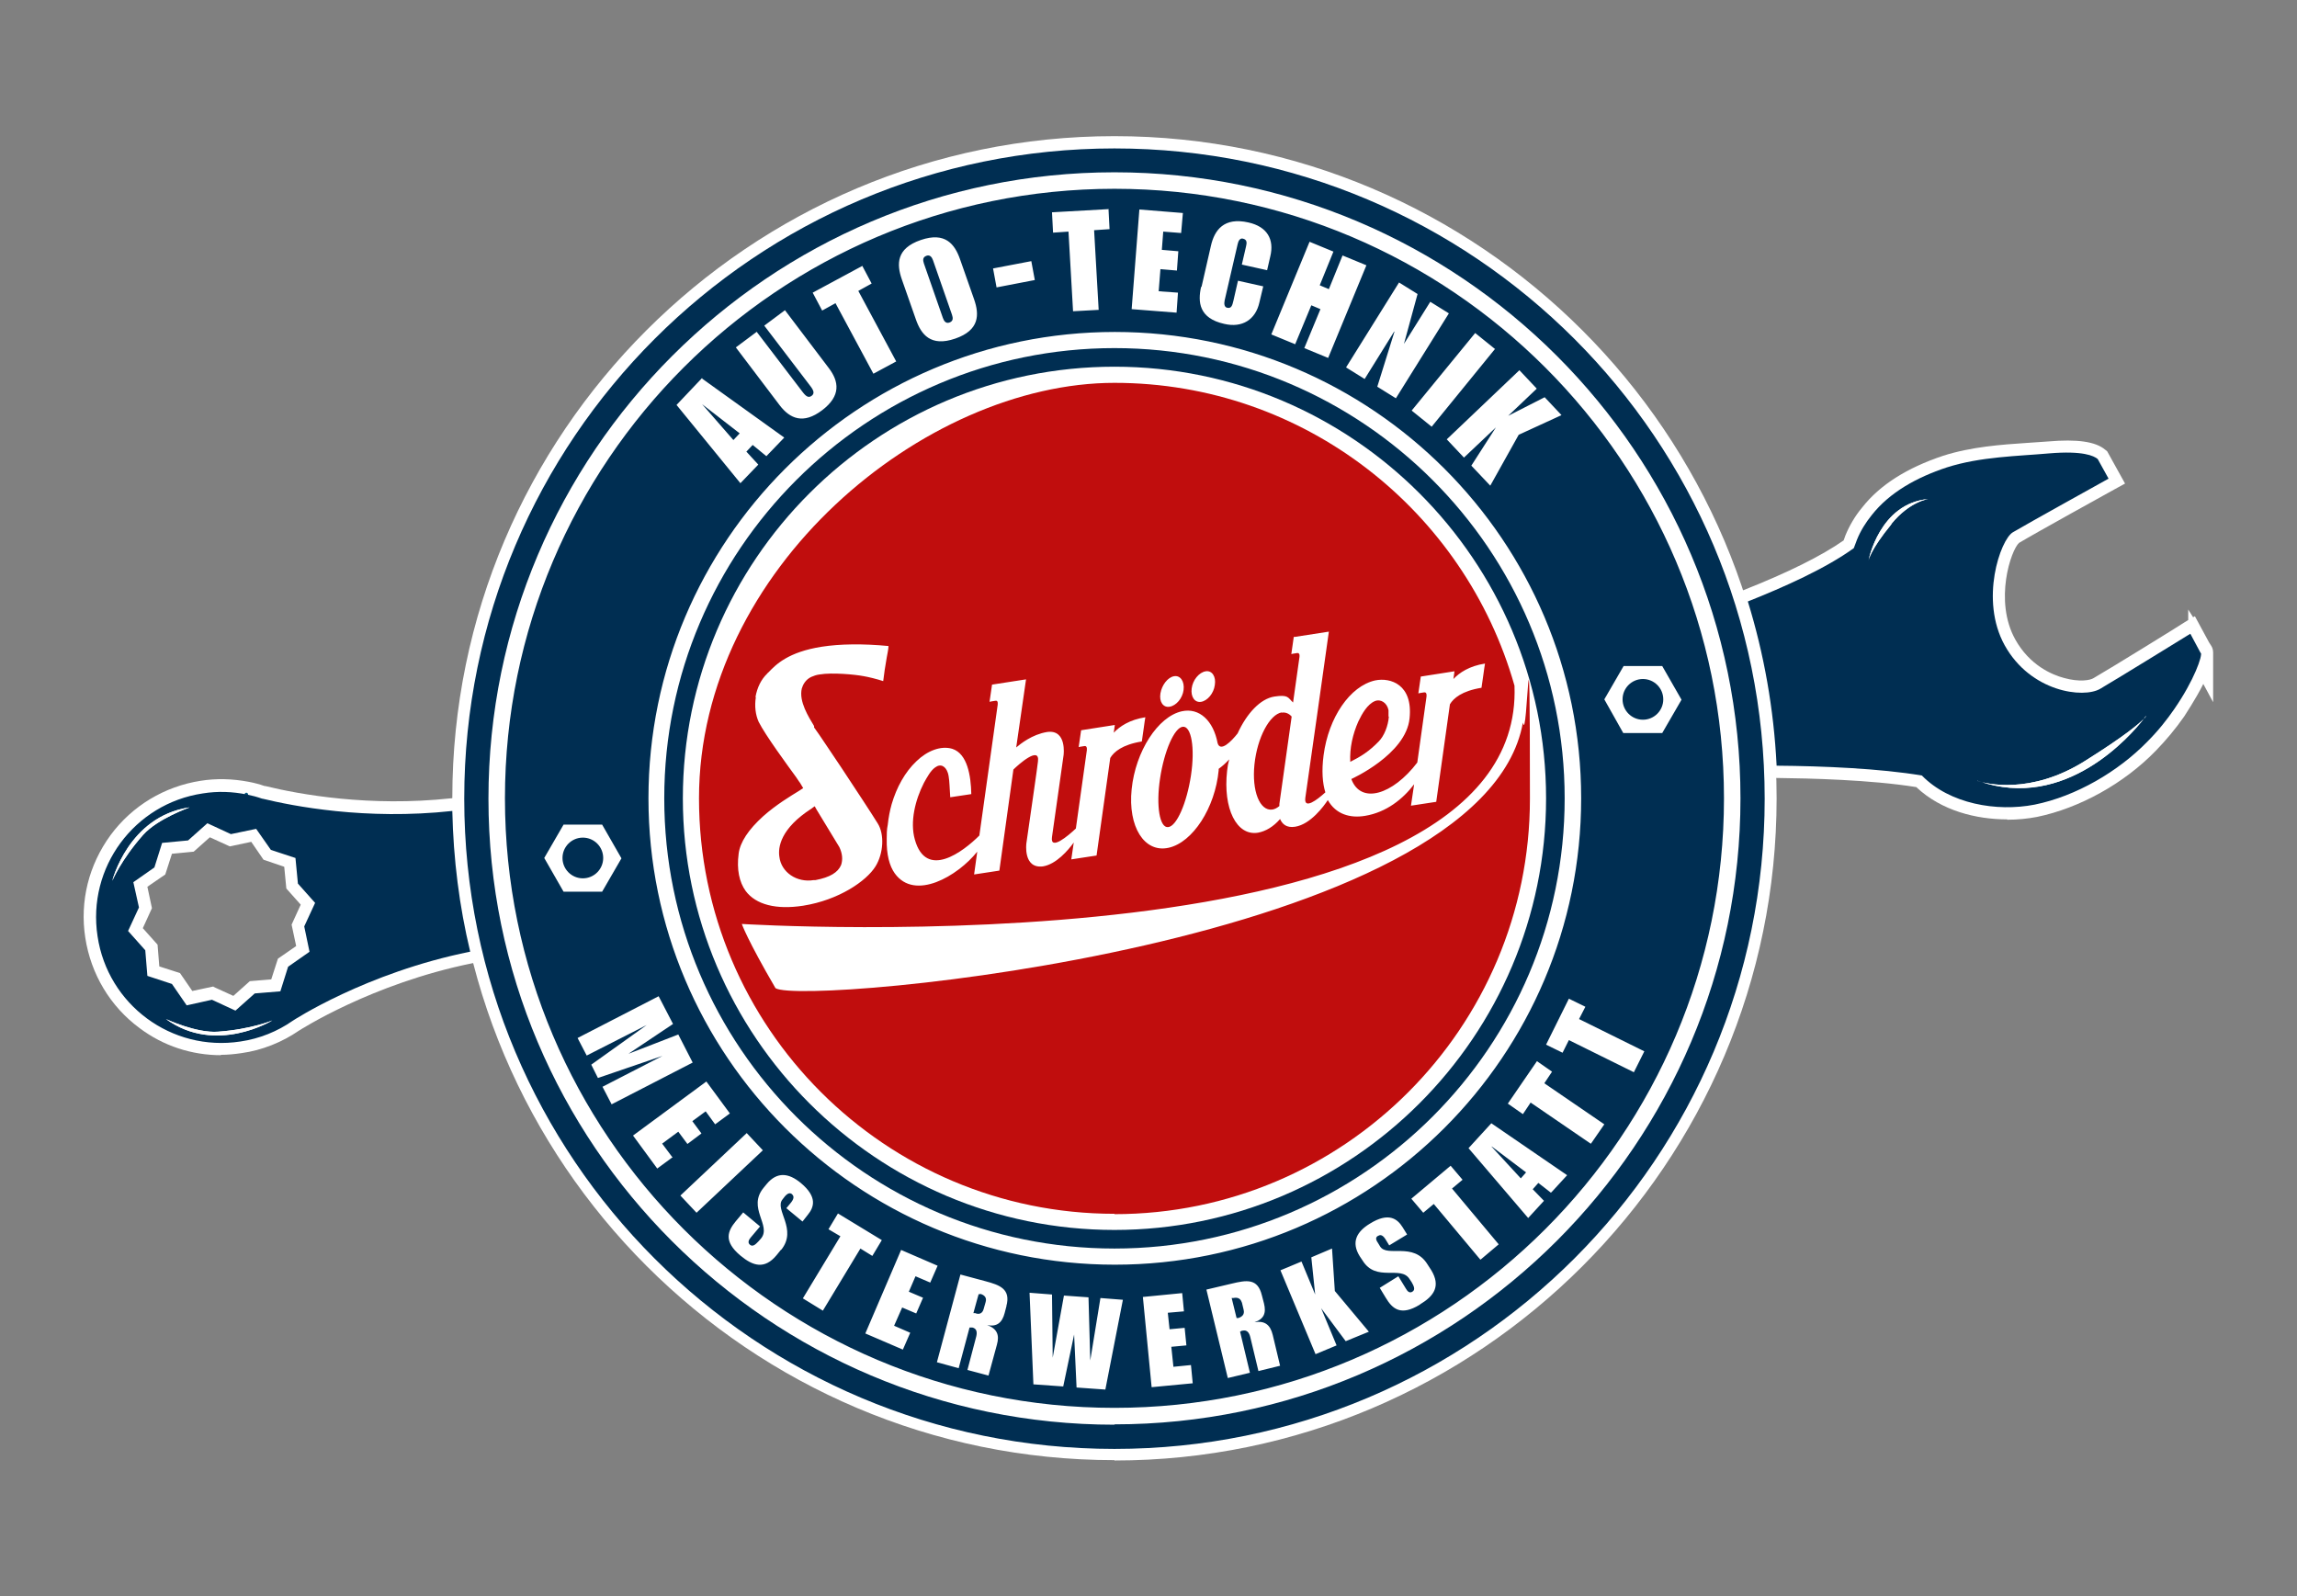
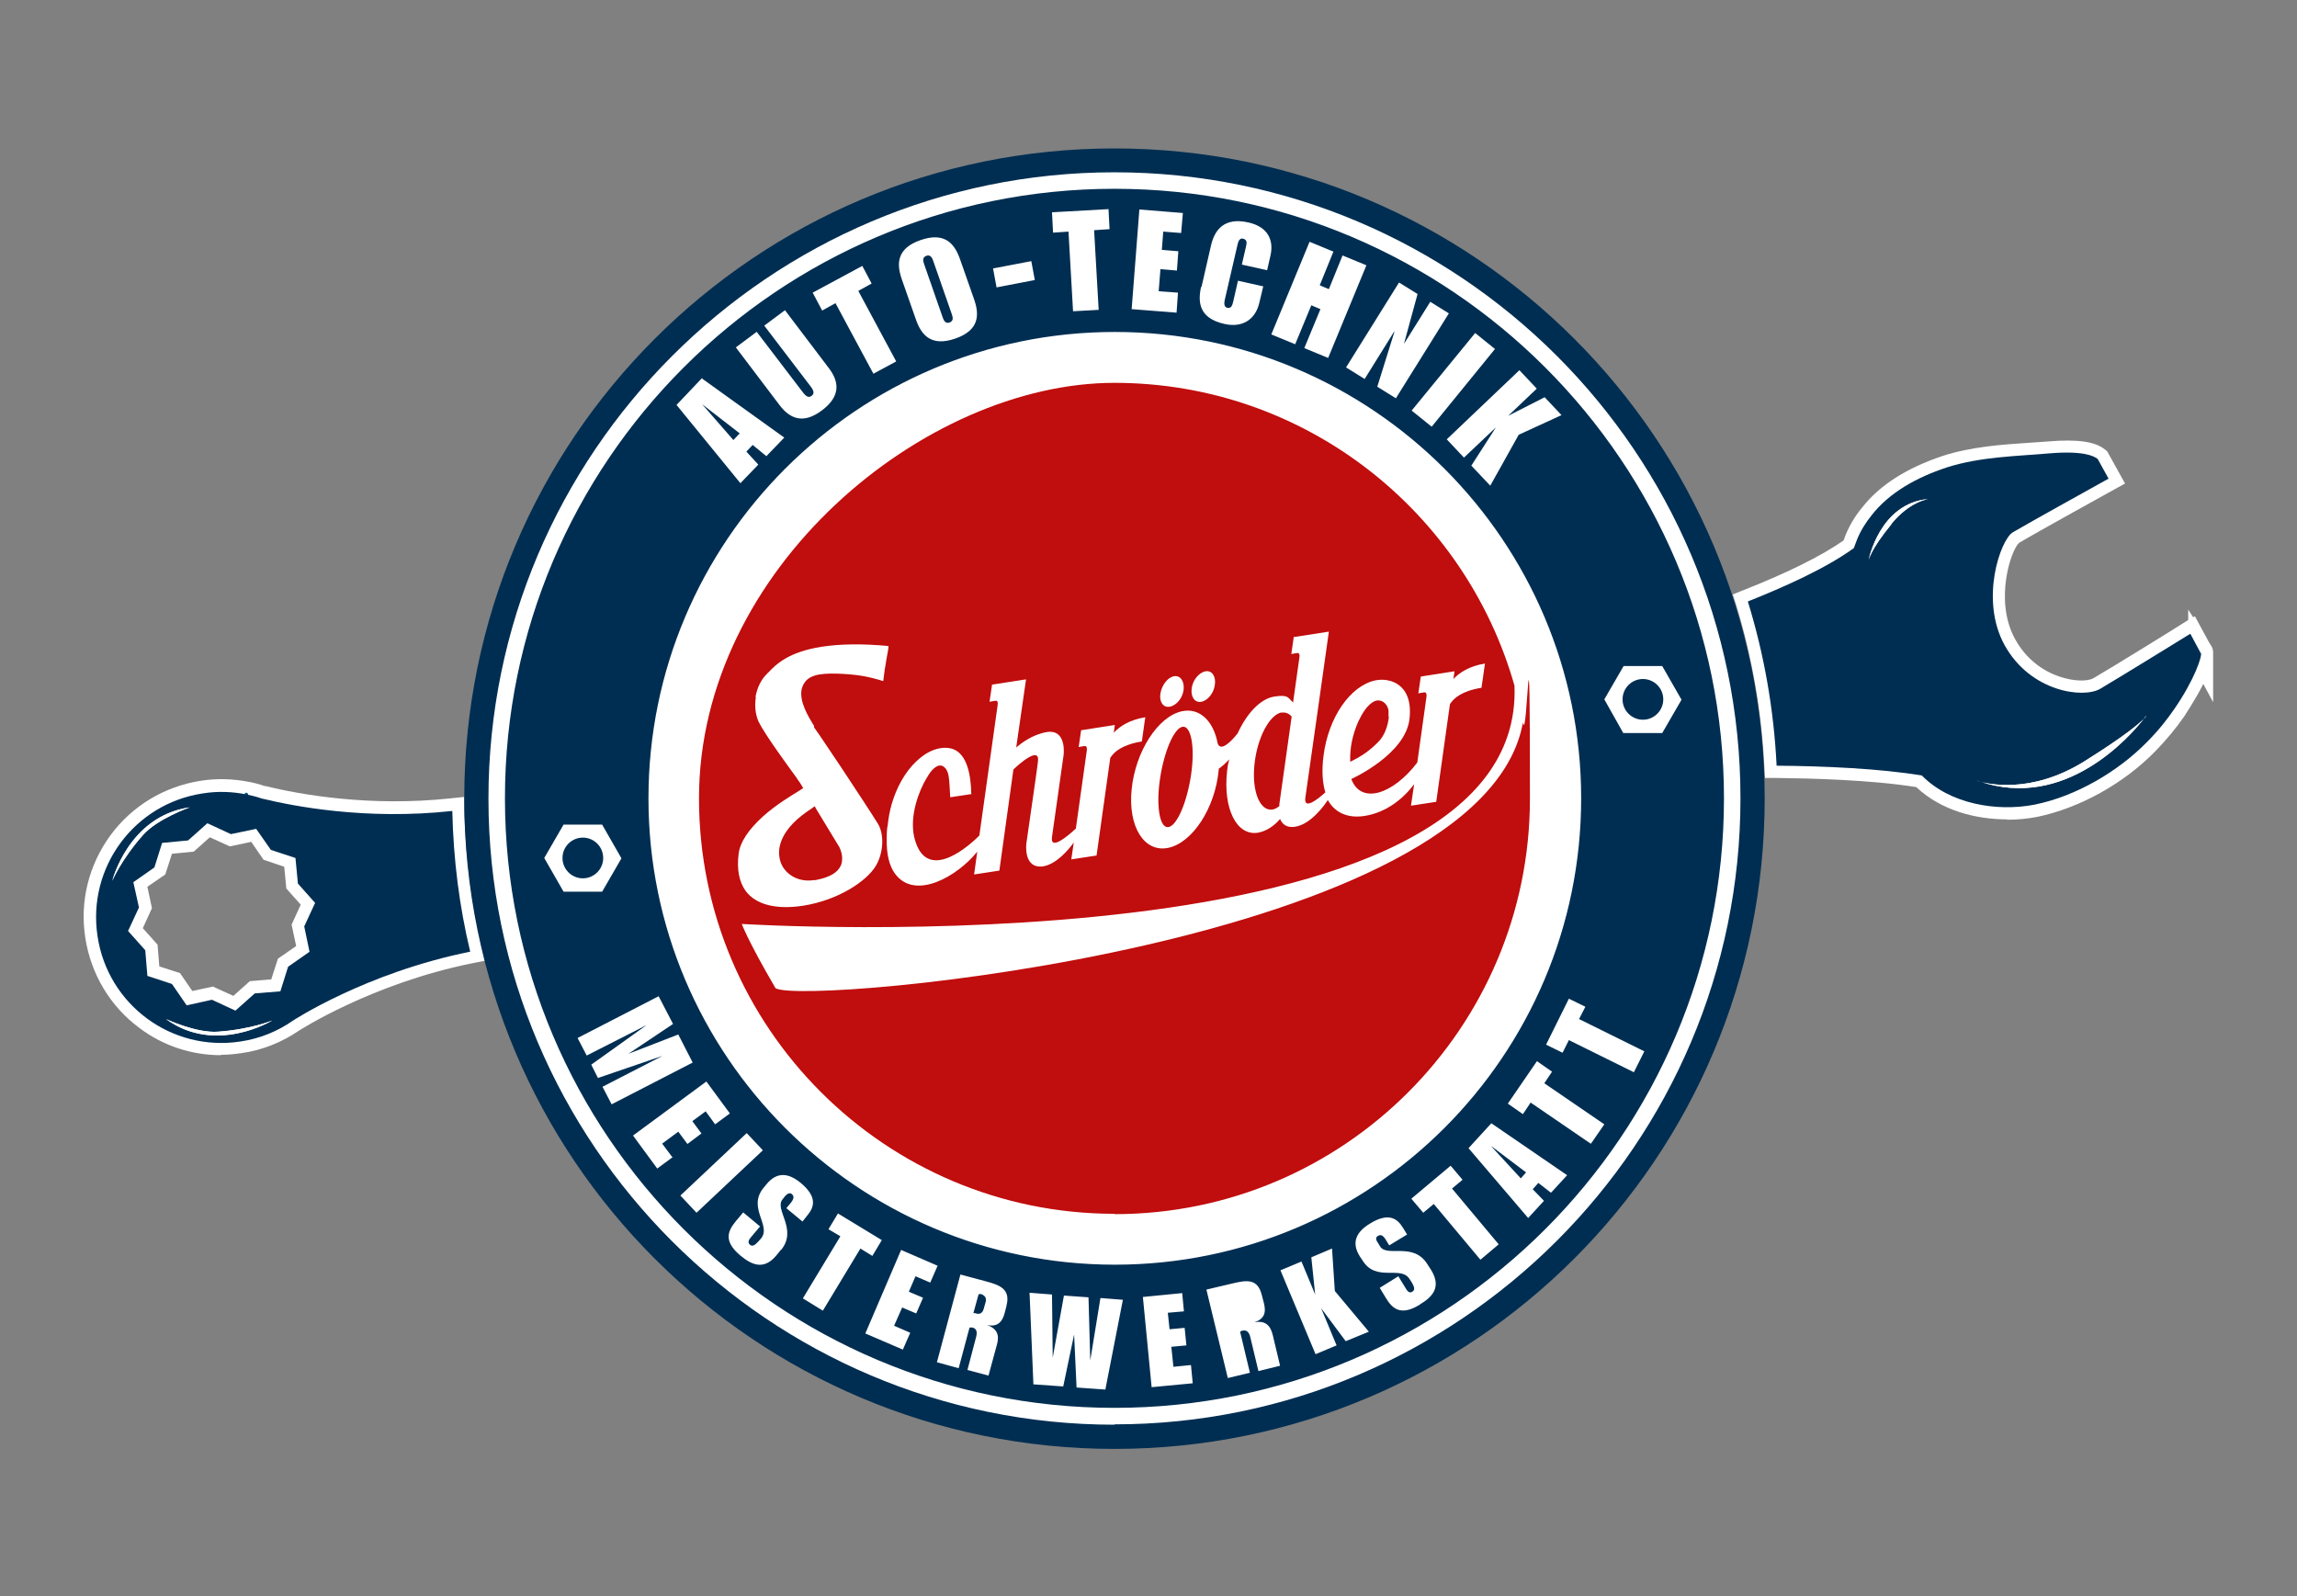
<svg xmlns="http://www.w3.org/2000/svg" id="Ebene_1" version="1.1" viewBox="0 0 654.6 454.9">
  <rect x="0" y="0" width="654.6" height="454.9" fill="#808080" stroke="none" />
  <defs>
    <style>
      .st0, .st1 {
        fill: none;
      }

      .st2 {
        fill: #002e52;
      }

      .st1 {
        stroke: #005781;
        stroke-linecap: round;
        stroke-linejoin: round;
      }

      .st3 {
        fill: #fff;
      }

      .st4 {
        fill: #c00d0d;
      }
    </style>
  </defs>
  <g>
    <path class="st3" d="M63,300.7c-8.3,0-16.4-2.6-23.2-7.7-8.4-6.2-13.9-15.4-15.5-25.8-1.6-10.4,1-20.7,7.2-29.2,6.2-8.4,15.4-13.9,25.7-15.5,4.4-.7,9-.6,13.7.3,1.6.3,3.1.7,4.5,1.2h.2c9.8,2.4,29.7,6,52.9,3.5l3.8-.4v3.8c.4,13.5,2.1,26.8,5.1,39.4l.8,3.5-3.6.7c-28.7,5.8-49.2,19.1-49.4,19.2-4.8,3.3-10.5,5.6-16.3,6.4-2,.3-4,.5-6,.5ZM55.3,289.6c2.3.6,4.7,1.1,6.6.9.7,0,1.3-.1,1.9-.2l-3.8-1.8-4.7,1ZM76.3,287.5l1.4,2.7c1.3-.7,2.6-1.4,3.8-2.2.9-.6,20.2-13.1,48.4-19.5-2.4-10.8-3.8-22.1-4.3-33.6-22.3,1.9-41.3-1.5-51.1-3.8h-.3l-.6-.2c-1.2-.4-2.5-.8-3.9-1.1-1-.2-2-.4-3-.5l-6,2.1,5.6,2.6,8.3-1.7,4.9,6.9,8.1,2.7.8,8.4,5.7,6.4-3.6,7.7,1.6,7.9-1.6,1.7-5.3,3.7-2.5,8.1-8.5.7-2.9,2.6c3.2-.8,5.1-1.5,5.1-1.5ZM32.5,251.4c-1.5,4.7-2,9.8-1.2,14.8,1.3,8.5,5.8,16,12.7,21.2,1.1.8,2.2,1.5,3.4,2.2l1.4-2.4c.3.1.6.3,1,.4l-3-4.3-8.1-2.7-.7-8.4-5.6-6.3,3.6-7.7-1.3-6.1-2.1-.7ZM60.8,281.2l5.7,2.6,4.7-4.2,6.1-.5,1.9-5.9,5.2-3.6-1.3-6.1,2.6-5.7-4.1-4.6-.6-6.2-5.9-2-3.5-5.1-6.1,1.3-5.7-2.6-4.6,4.1-6.2.6-1.9,5.9-5.1,3.5,1.3,6.1-2.6,5.7,4.2,4.7.5,6.2,5.9,1.9,3.5,5.1,6.1-1.3ZM42,241.8c-1.5,1.8-2.7,3.6-3.7,5.1l2.7-1.9,1-3.1ZM55.2,233.4h0c-1.3.5-4.1,1.6-6.7,3.1l3.6-.3,3.1-2.7h0Z" />
    <path class="st3" d="M572,233.5c-8.7,0-18.7-2.4-25.9-9.2-13.1-2.1-30.5-2.5-39.8-2.6h-3.3s-.2-3.3-.2-3.3c-.8-15.7-3.5-31.2-8-45.9l-1-3.1,3-1.2c12.9-5.1,22.3-9.8,28.6-14.2l.5-1.4c1.1-2.7,2.7-5.5,4.8-8,5-6.4,12.8-11.3,23-14.7,8.1-2.6,16.7-3.2,24.2-3.7,2-.1,3.9-.3,5.8-.4,8.2-.7,13.5,0,16.3,2.4l.5.4,5.1,9.2-3.1,1.7c-.2.1-23.5,13-27.1,15.2-2.3,2-7.2,16.5-1.1,27.5,4.1,7.4,10.5,10.1,13.9,11,4.3,1.2,7.5.7,8.5,0,4.7-2.7,25.4-15.5,25.6-15.7l1.3-.8v-3l1.4,2.2.5-.3,4,7.4.7,1.1c.3.5.5,1.1.5,1.9h0v14.1l-2.8-5.2c-2.3,4.6-5.2,8.8-5.4,9.2-2.5,3.6-5.2,6.8-8.1,9.8-9.1,9.4-21.8,16.4-33.9,18.9-2.6.5-5.5.8-8.5.8ZM509.6,214.7c10.2.2,26.4.7,38.7,2.8l1.1.2.8.8c2.9,3,6.7,5.1,10.7,6.3l-5.9-5.9h8.4c.3,0,.6,0,.9,0h.1l.6.2c.2,0,.3.1.5.2,2.7.7,13.6,2.7,26.7-5.5,10.4-6.5,14.4-9.8,16-11.3.4-.6.8-1,.9-1.1l6-6v6.8c.5-.7,1.1-1.5,1.6-2.3,4.3-6.2,6.4-11.2,6.9-13.2l-.7-1.4c-6.1,3.7-18.9,11.6-22.6,13.8-3.2,1.9-8.5,2.1-13.9.6-4.5-1.2-12.8-4.7-18.2-14.4-4.7-8.5-4.1-17.7-3.3-22.5,1-5.7,3.4-12.4,6.8-14.4,2.8-1.7,17.8-10,24.3-13.7l-1-1.8c-.9-.4-3.7-1.2-10.9-.6-1.9.2-3.9.3-5.9.5-7.5.5-15.3,1.1-22.5,3.4-2.3.8-4.5,1.6-6.5,2.6l.7,6.6c0,0-3.7.6-7.7,5.1l-.6.8c-5,6.1-5.8,8.8-5.8,8.8,0,0,0-.1,0-.2,0,0,0,0,0,0l-5.9-1.1c-6.3,4.5-15.3,9.1-27.6,14.2,3.9,13.4,6.3,27.2,7.2,41.3ZM608.6,202.2h0Z" />
-     <path class="st3" d="M317.6,416.1c-104,0-188.7-84.7-188.7-188.7S213.6,38.8,317.6,38.8s188.7,84.7,188.7,188.7-84.7,188.7-188.7,188.7ZM317.6,45.8c-100.2,0-181.7,81.5-181.7,181.7s81.5,181.7,181.7,181.7,181.7-81.5,181.7-181.7S417.8,45.8,317.6,45.8Z" />
  </g>
  <g>
    <path class="st3" d="M499.7,225.8c0,100.9-81.8,182.7-182.7,182.7s-182.7-81.8-182.7-182.7S216.1,43.1,317,43.1s182.7,81.8,182.7,182.7h0Z" />
    <g>
      <polygon class="st0" points="84.7 251.9 84.1 244.6 77.1 242.3 72.9 236.3 65.7 237.9 59 234.7 53.5 239.7 46.2 240.3 43.9 247.3 37.9 251.5 39.5 258.7 36.3 265.4 41.3 270.9 41.9 278.2 48.9 280.5 53.1 286.5 60.4 285 67 288.1 72.5 283.1 79.8 282.5 82.1 275.5 88.1 271.3 86.6 264.1 89.7 257.4 84.7 251.9" />
      <line class="st1" x1="70.2" y1="226.4" x2="70.2" y2="226.4" />
      <path class="st2" d="M74.7,227.6c-1.4-.5-2.9-.9-4.4-1.2-4-.8-8.2-1-12.5-.3-19.5,2.9-33,21.1-30,40.7,2.9,19.5,21.1,33,40.7,30,5.5-.8,10.6-2.9,14.9-5.9,0,0,20.8-13.7,50.6-19.7-3.1-12.9-4.8-26.3-5.1-40.1-24.8,2.7-45.4-1.4-54.1-3.5h0ZM54,230.1s-9.1,3.2-13.2,7.8c-6.3,7.1-8.8,13.1-8.8,13.1,0,0,4.6-18.3,21.9-20.9h0ZM47.3,290.4s8.7,4.1,14.9,3.6c9.5-.7,15.4-3.2,15.4-3.2,0,0-16.1,9.9-30.3-.4ZM88.1,271.3l-6,4.2-2.2,7-7.3.6-5.5,4.9-6.7-3.1-7.2,1.6-4.2-6.1-7-2.3-.6-7.3-4.9-5.5,3.1-6.7-1.6-7.2,6-4.2,2.2-7,7.4-.7,5.5-4.9,6.7,3.1,7.2-1.5,4.2,6,7,2.3.7,7.3,4.9,5.5-3.1,6.7,1.5,7.2h0Z" />
      <path class="st2" d="M627.2,186.2l-3-5.6s-20.9,12.9-25.7,15.7-19.8.9-27.2-12.4c-7.2-13-1.2-30.1,2.3-32.2,3.5-2.1,27.3-15.3,27.3-15.3l-3.1-5.6c-1.1-.9-4.2-2.4-13.8-1.6-8.9.8-19.5.9-29.2,4-8.5,2.8-16.3,7.1-21.4,13.6-1.7,2.1-3.2,4.5-4.2,7-.3.8-.6,1.6-.9,2.4-8,5.8-19.9,11.1-30.2,15.2,4.6,14.9,7.4,30.6,8.2,46.8,13.3.1,29.5.8,41.4,2.8,7.9,8.1,21.3,10.4,32.1,8.3,11.9-2.4,23.9-9.5,32.1-17.9,3.2-3.2,5.7-6.4,7.7-9.3,5.8-8.4,8.1-15.3,7.6-16.1v.2h0ZM539,149.4c-6,7.3-6.5,10.3-6.5,10.3,0,0,3.1-16.3,17.1-17.5,0,0-5.3.6-10.6,7.1h0ZM563.8,222.6c-.2,0-.3-.1-.3-.1,0,0,.2,0,.3.1,2.1.7,14.8,4,30.3-5.7,11.5-7.2,15.4-10.6,16.8-12,.4-.6.7-.9.7-.9,0,0,0,.2-.7.9-3.7,4.7-22.3,26.3-47,17.7h0Z" />
-       <path class="st2" d="M317.6,355.8c70.7,0,128.3-57.5,128.3-128.3s-57.6-128.3-128.3-128.3-128.3,57.5-128.3,128.3,57.5,128.3,128.3,128.3h0ZM194.6,227.5c0-67.8,55.2-123,123-123s123,55.2,123,123-55.2,123-123,123-123-55.2-123-123h0Z" />
      <polygon class="st2" points="200.1 115.2 209 125.4 210.8 123.5 200.1 115.2 200.1 115.2" />
      <path class="st2" d="M268.7,90.6c.3.9.9,1.7,1.9,1.3,1.1-.4,1-1.3.7-2.2l-5.4-15.5c-.3-.9-.9-1.7-1.9-1.3-1.1.4-1,1.3-.7,2.2l5.4,15.5Z" />
      <polygon class="st2" points="434.9 334.1 425.1 326.7 425.1 326.8 433.4 335.8 434.9 334.1" />
      <path class="st2" d="M317.6,42.3c-102.3,0-185.3,82.9-185.3,185.3s82.9,185.3,185.3,185.3,185.3-82.9,185.3-185.3S420,42.3,317.6,42.3ZM317.6,406c-98.4,0-178.4-80-178.4-178.4S219.3,49.1,317.6,49.1s178.4,80,178.4,178.4-80.1,178.4-178.4,178.4h0Z" />
      <path class="st2" d="M279.4,368.8h-.5c0-.1-1.5,5.4-1.5,5.4h.5c.9.4,2,.3,2.4-1.1l.6-2.1c.4-1.4-.6-2-1.5-2.3h0Z" />
-       <path class="st2" d="M353.9,371.2c-.4-1.4-1.5-1.5-2.4-1.3h-.5c0,.1,1.4,5.7,1.4,5.7h.5c.9-.3,1.9-.9,1.5-2.4l-.5-2.1h0Z" />
      <path class="st2" d="M317.6,53.8c-95.8,0-173.7,77.9-173.7,173.7s77.9,173.7,173.7,173.7,173.7-77.9,173.7-173.7S413.4,53.8,317.6,53.8ZM473.6,208.9h-11l-5.4-9.6,5.5-9.5h11l5.5,9.6-5.5,9.5h-.1ZM437.9,110.8l-8.1,7.7h0l10.4-5.3,4.8,5.1-12.2,5.6-8.1,14.5-5.4-5.7,7-10.9h0l-9.1,8.6-4.9-5.2,20.7-19.7,4.9,5.2h0ZM426,99.5l-18,22.1-5.7-4.6,18.1-22.1,5.7,4.6h-.1ZM404,83.7l-3.9,14.3h0l7.5-12,5.3,3.3-15.1,24.2-5.3-3.3,4.9-15.7h-.1l-8.4,13.5-5.3-3.3,15.1-24.2,5.3,3.3h0ZM373.2,68.9l6.8,2.8-3.9,9.6,2.6,1.1,3.9-9.6,6.8,2.8-10.9,26.4-6.8-2.8,4.6-11.1-2.6-1.1-4.6,11.1-6.8-2.8,10.9-26.4ZM342.4,81.8l2.7-11.8c1-4.4,3.7-8.2,10.7-6.6,5.3,1.2,7.4,4.8,6.2,9.7l-.9,3.9-7.2-1.6,1.2-5.2c.2-.9.4-1.9-.9-2.2-.8-.2-1.3.6-1.5,1.6l-3.7,16c-.2,1-.1,1.9.7,2.1,1.3.3,1.5-.8,1.8-2l1.3-5.7,7.2,1.6-1.1,4.6c-1.1,4.9-4.9,7.3-10,6.1-7.2-1.6-7.6-6.2-6.6-10.6h0ZM324.7,59.7l12.4,1-.5,5.7-5.1-.4-.4,5.2,4.7.4-.4,5.5-4.7-.4-.5,6.3,5.5.4-.4,5.7-12.8-1,2.2-28.4h0ZM315.9,59.5l.3,5.8-4.4.3,1.3,22.7-7.3.4-1.3-22.7-4.4.3-.3-5.8,16-.9h0ZM293.9,74.4l1,5.4-10.9,2.1-1-5.4,11-2.1h-.1ZM262.4,68.4c7-2.4,9.7,1.2,11.2,5.5l4,11.4c1.5,4.3,1.6,8.8-5.4,11.2-7,2.4-9.7-1.2-11.2-5.5l-4-11.4c-1.5-4.3-1.6-8.8,5.4-11.2ZM245.7,75.7l2.7,5.1-3.8,2.1,10.8,20.1-6.5,3.5-10.8-20.1-3.8,2.1-2.7-5.1,14.1-7.6h0ZM215.6,94.5l13.2,17.3c1,1.3,1.7,1.6,2.5,1s.7-1.4-.3-2.7l-13.2-17.3,5.9-4.4,12.5,16.5c2.9,3.8,3.5,7.9-1.9,12s-9.2,2.4-12.1-1.4l-12.5-16.5,5.9-4.4h0ZM200.1,107.9l23.4,16.8-5.1,5.3-3.9-3.2-1.8,1.9,3.4,3.7-5.1,5.3-18.2-22.3,7.3-7.7v.2h0ZM177.1,244.6l-5.5,9.5h-11l-5.5-9.6,5.5-9.5h11l5.5,9.6ZM184.8,227.5c0-73.3,59.6-132.9,132.9-132.9s132.9,59.6,132.9,132.9-59.6,132.9-132.9,132.9-132.9-59.6-132.9-132.9h0ZM171.7,309.7l17.1-8.8h0l-18.4,6.3-1.9-3.8,15.8-11.3h0l-17.1,8.7-2.6-5,23.1-11.9,4.1,7.9-12.7,8.5h0l14.2-5.5,4.1,8-23.1,11.9-2.6-5h0ZM191.5,329.9l-4.2,3.1-6.9-9.4,20.9-15.4,6.7,9.1-4.2,3.1-2.7-3.7-3.8,2.8,2.6,3.5-4,3-2.6-3.5-4.6,3.4,3,4h-.2ZM193.9,340.7l18.9-17.8,4.6,4.9-18.9,17.8-4.6-4.9ZM222.6,356.1l-1.3,1.6c-3.4,4.1-6.7,3.1-10.3.1-4.9-4.1-3.6-7-1.3-9.8l2.1-2.5,4.8,4-2.7,3.2c-.5.6-.9,1.4-.2,2,.9.8,1.8-.3,2.5-1l.7-.8c3-3.7-4-8.7.7-14.4l.9-1.1c3-3.6,6.3-3.1,9.7-.3,4.8,4,3.8,6.9,2,9.1l-1.5,1.9-4.6-3.8,1.4-1.7c1-1.3.6-1.9.2-2.3-.5-.4-1.1-.4-2,.6l-.7.9c-2.4,2.9,4.4,8.5-.4,14.4h0ZM234.5,373.5l-5.7-3.5,10.7-17.7-3.4-2,2.7-4.5,12.5,7.6-2.7,4.5-3.4-2.1-10.7,17.7h0ZM263.1,369.7l-2,4.6-4-1.7-2.3,5.2,4.6,2-2.1,4.8-10.7-4.6,10.2-23.8,10.4,4.5-2.1,4.8-4.2-1.8-1.9,4.4,4,1.7h.1ZM286.9,371.9l-.6,2.3c-.7,2.7-2.2,4-5,3.4h0c2.8,1,3.6,2.8,2.8,5.6l-2.4,8.8-6-1.6,2.5-9.5c.3-1.2.2-2.3-1.1-2.6h-.8l-3.1,11.6-6.2-1.7,6.7-25,7.1,1.9c4.1,1.1,7.3,2.2,6,7.1v-.3h.1ZM315.2,396l-8.4-.6-.7-15.1h0l-3.1,14.8-8.5-.6-1.1-26.1,6.4.5.2,18h0l3.2-17.7,7,.5.5,18h0l2.9-17.8,6.4.5-5,25.6h.2ZM328.2,395.4l-2.5-25.8,11.2-1.1.5,5.2-4.6.4.5,4.7,4.3-.4.5,5-4.3.4.6,5.7,5-.5.5,5.2-11.6,1.1h-.1ZM358.6,390.6l-2.3-9.6c-.3-1.2-.9-2.1-2.2-1.8-.3,0-.5.2-.7.3l2.8,11.7-6.3,1.5-6.1-25.2,7.2-1.7c4.2-1,7.4-1.6,8.6,3.3l.6,2.3c.7,2.8,0,4.5-2.7,5.4h0c2.9-.5,4.5.7,5.2,3.6l2.1,8.8-6.1,1.5h-.1ZM383.5,382.2l-7-9.4h0l4.4,10.6-6,2.5-10-23.9,6-2.5,3.9,9.4h0l-1.1-10.6,5.9-2.5.8,12.1,9.7,11.6-6.6,2.7h0ZM404.6,371.8c-5.4,3.3-7.8,1.2-9.7-2l-1.7-2.8,5.3-3.3,2.2,3.6c.4.7,1,1.3,1.8.8,1-.6.3-1.8-.2-2.7l-.6-.9c-2.5-4-9.5,1-13.4-5.3l-.8-1.2c-2.5-4-.9-7,2.9-9.3,5.3-3.3,7.8-1.4,9.3,1l1.3,2.1-5.1,3.1-1.1-1.8c-.9-1.4-1.6-1.2-2.1-.9-.6.3-.8.9,0,2l.6,1c2,3.2,9.5-1.4,13.5,5.1l1.1,1.7c2.7,4.5.8,7.3-3.2,9.7h0ZM421.9,359l-13.3-15.9-3,2.5-3.4-4,11.2-9.4,3.4,4-3,2.5,13.3,15.9-5.1,4.3h-.1ZM442,339.9l-3.6-2.8-1.6,1.8,3.2,3.3-4.5,4.9-17-19.9,6.5-7.1,21.6,14.8-4.5,4.9h-.1ZM453.3,325.9l-17.1-11.7-2.2,3.3-4.3-3,8.3-12.1,4.3,3-2.2,3.3,17.1,11.7-3.8,5.5h0ZM465.7,305.6l-18.6-9.2-1.8,3.6-4.7-2.3,6.5-13.1,4.7,2.3-1.8,3.5,18.6,9.2-3,6h0Z" />
      <path class="st4" d="M317.6,346c65.3,0,118.4-53.1,118.4-118.4s-.7-14.6-2-21.7c-11.3,63.3-205.1,80.8-213,75.7-8.1-13.9-9.6-18.3-9.6-18.3,0,0,223.4,14,220.2-67.9-14.1-49.7-59.8-86.3-114-86.3s-118.4,53.1-118.4,118.4,53.1,118.4,118.4,118.4h0ZM369,181.5l9.7-1.5s-6.4,45.5-6.7,47.3c-.5,3.6,3.4.6,5.7-1.5-.8-2.6-1.1-6.1-.5-10.6,1.4-10.7,7.5-19.7,14.7-21.3,4.4-.9,10.8,1.2,9.8,10.8-1,10.3-16.6,17.3-16.6,17.3,2.7,7.3,11.8,4.5,18.8-4.7l2.6-18.6s.3-1.5-.6-1.4-1.7.3-1.7.3l.7-4.8,9.6-1.5-.3,2.2c1.7-1.8,4.5-3.7,9-4.4-.2,1-.7,5.1-1,6.9-5.6.9-8,3-9,4.7l-3.9,27.8-7.2,1.1.9-6.1c-3.2,4.2-7.9,8-14,9-4.2.7-8.3-.4-10.6-4.5-1.1,1.7-4.9,6.9-9.3,7.6-2.5.4-3.7-.8-4.3-2.2-1.9,2.2-4.1,3.5-6.3,3.9-6.1,1-10-6.9-8.8-17.6.1-1.1.3-2.2.6-3.3-.9,1-1.9,1.9-3,2.7v.4c-1,10.7-7.4,20.6-14.3,22.1s-11.6-6-10.5-16.7c1.1-10.8,7.5-20.7,14.3-22.2,5-1.1,9,2.7,10.2,9.1.8,2.6,3.9-.5,5.7-2.8,2.6-5.7,6.5-9.9,10.5-10.5s3.8.3,5.3,1.7l1.8-12.8s.3-1.4-.6-1.3c-.9.1-1.7.3-1.7.3l.7-4.9h.3,0ZM343.6,191.3c1.8-.3,3,1.5,2.6,3.9-.3,2.4-2.1,4.5-3.9,4.8s-3-1.4-2.7-3.8c.3-2.4,2.1-4.6,4-4.9ZM334.6,192.7c1.8-.3,3,1.5,2.7,3.9s-2.1,4.5-4,4.8c-1.8.3-3-1.4-2.6-3.8.4-2.4,2.1-4.6,3.9-4.9ZM282.7,195.1l9.7-1.5-2.8,19.4c1.2-1,4.5-3.7,8.8-4.4,5.7-.8,4.7,6.6,4.7,6.6l-3.3,23.3c-.6,4.1,4.7-.4,6.8-2.4l3.1-22.1s.3-1.5-.6-1.4-1.7.3-1.7.3l.7-4.8,9.6-1.5-.3,2.2c1.7-1.8,4.5-3.7,9-4.4-.2,1-.7,5.1-1,6.9-5.6.9-8,3-9,4.7l-3.9,27.8-7.2,1.1.7-4.8c-1.6,2.2-5,6.2-8.8,6.8-5.7.7-4.7-6.6-4.7-6.6,1.2-8.4,3.2-22.1,3.3-23.3.6-4.6-5.6.9-7,2.3l-4,28.8-7.2,1.1.9-6.5c-5.6,7-17.8,14.1-23.5,6.2-1.5-2.1-2.4-5.3-2.3-9.9,0-1.2,0-2.6.3-4,.2-2,.6-4,1.1-5.8,1.4-4.8,3.8-9.2,7.1-12.3,3-2.9,6.9-4.5,10.2-3.5,4.3,1.4,5.3,7.7,5.4,12.9l-6,.9-.2-3.4s-.1-2.5-.5-3.6c-.6-1.8-2-2.7-3.6-1.5-1.3.9-2.3,2.8-3.2,4.4-2.5,4.9-4,11.1-2.6,16.1,3.2,11.6,13.8,3.5,18.4-1.1l5.2-37.1s.3-1.5-.6-1.3c-.9.1-1.7.3-1.7.3l.7-4.8h0ZM215.3,198.6c.5-2.7,1.6-5,3.4-6.7,0-.1.2-.2.3-.3,2.1-2.2,5.6-5.8,15.2-7.3,5.2-.8,11.6-.9,19-.2,0,.9-.3,2.1-.5,3.3-.4,2.3-.8,4.8-1,6.7-1.8-.6-4.3-1.2-5.5-1.4-2.6-.5-9.1-1.1-12.6-.5-.9.1-1.7.4-2.4.7-1.7.8-2.4,2.3-2.7,3.3-.9,3.7,2,8.2,3.5,10.7v.4c1.7,2.3,4.6,6.8,7.8,11.5,4.3,6.5,8.7,13.2,10.3,15.8,2,3.1,1.7,8.6-.6,12.3-2.6,4.2-10.5,9.6-20.6,11.2-7.7,1.2-13.5-.3-16.4-4.2-1.8-2.5-2.6-6.1-2-10.6.4-3.3,2.8-6.9,7-10.7,3.7-3.3,7.9-5.8,10-7.1l1.4-.9-.9-1.5s-.4-.5-1.1-1.6c-2.4-3.3-8.8-12-10.7-15.8-.9-2-1.2-4.5-.8-7h0Z" />
      <path class="st4" d="M337.1,207.1c-2.4.2-5.3,6.8-6.5,14.7s-.1,14.2,2.3,13.9c2.4-.2,5.3-6.8,6.5-14.7s.1-14.1-2.3-13.9Z" />
      <path class="st4" d="M232.1,229.8l-.8.6c-8.9,5.7-9.6,11.1-9.2,13.7.5,4.5,5,7.5,9.8,6.7h.5c4.2-.8,6.4-2.2,7.3-4.3.5-1.5.4-3.2-.5-5.1-.2-.4-1.2-1.9-6.5-10.7l-.5-.9h-.1Z" />
      <path class="st4" d="M365.3,203c-3.5.6-7,7.2-7.8,14.8s1.5,13.4,5.1,12.9c.7-.1,1.4-.5,2-1v-.6l3.5-24.9c-.8-.9-1.8-1.3-2.9-1.1h0Z" />
      <path class="st4" d="M395.7,204.3v-1.9c-.4-2.1-2.2-3.3-3.9-2.6-2.1.9-3.6,3.5-4.7,5.8-1.6,3.6-2.5,7.6-2.3,11.5,3-1.5,5.4-3,8.1-5.8,1.6-1.6,2.7-4.5,2.9-7.1h-.1Z" />
      <path class="st2" d="M166.1,250.3c3.2,0,5.8-2.6,5.8-5.8s-2.6-5.8-5.8-5.8-5.8,2.6-5.8,5.8,2.6,5.8,5.8,5.8Z" />
      <path class="st2" d="M468.2,193.5c-3.2,0-5.8,2.6-5.8,5.8s2.6,5.8,5.8,5.8,5.8-2.6,5.8-5.8-2.6-5.8-5.8-5.8Z" />
    </g>
  </g>
  <g>
    <path class="st3" d="M54,230.1s-9.1,3.2-13.2,7.8c-6.3,7.1-8.8,13.1-8.8,13.1,0,0,4.6-18.3,21.9-20.9h0ZM47.3,290.4s8.7,4.1,14.9,3.6c9.5-.7,15.4-3.2,15.4-3.2,0,0-16.1,9.9-30.3-.4Z" />
    <path class="st3" d="M539,149.4c-6,7.3-6.5,10.3-6.5,10.3,0,0,3.1-16.3,17.1-17.5,0,0-5.3.6-10.6,7.1h0ZM563.8,222.6c-.2,0-.3-.1-.3-.1,0,0,.2,0,.3.1,2.1.7,14.8,4,30.3-5.7,11.5-7.2,15.4-10.6,16.8-12,.4-.6.7-.9.7-.9,0,0,0,.2-.7.9-3.7,4.7-22.3,26.3-47,17.7h0Z" />
  </g>
</svg>